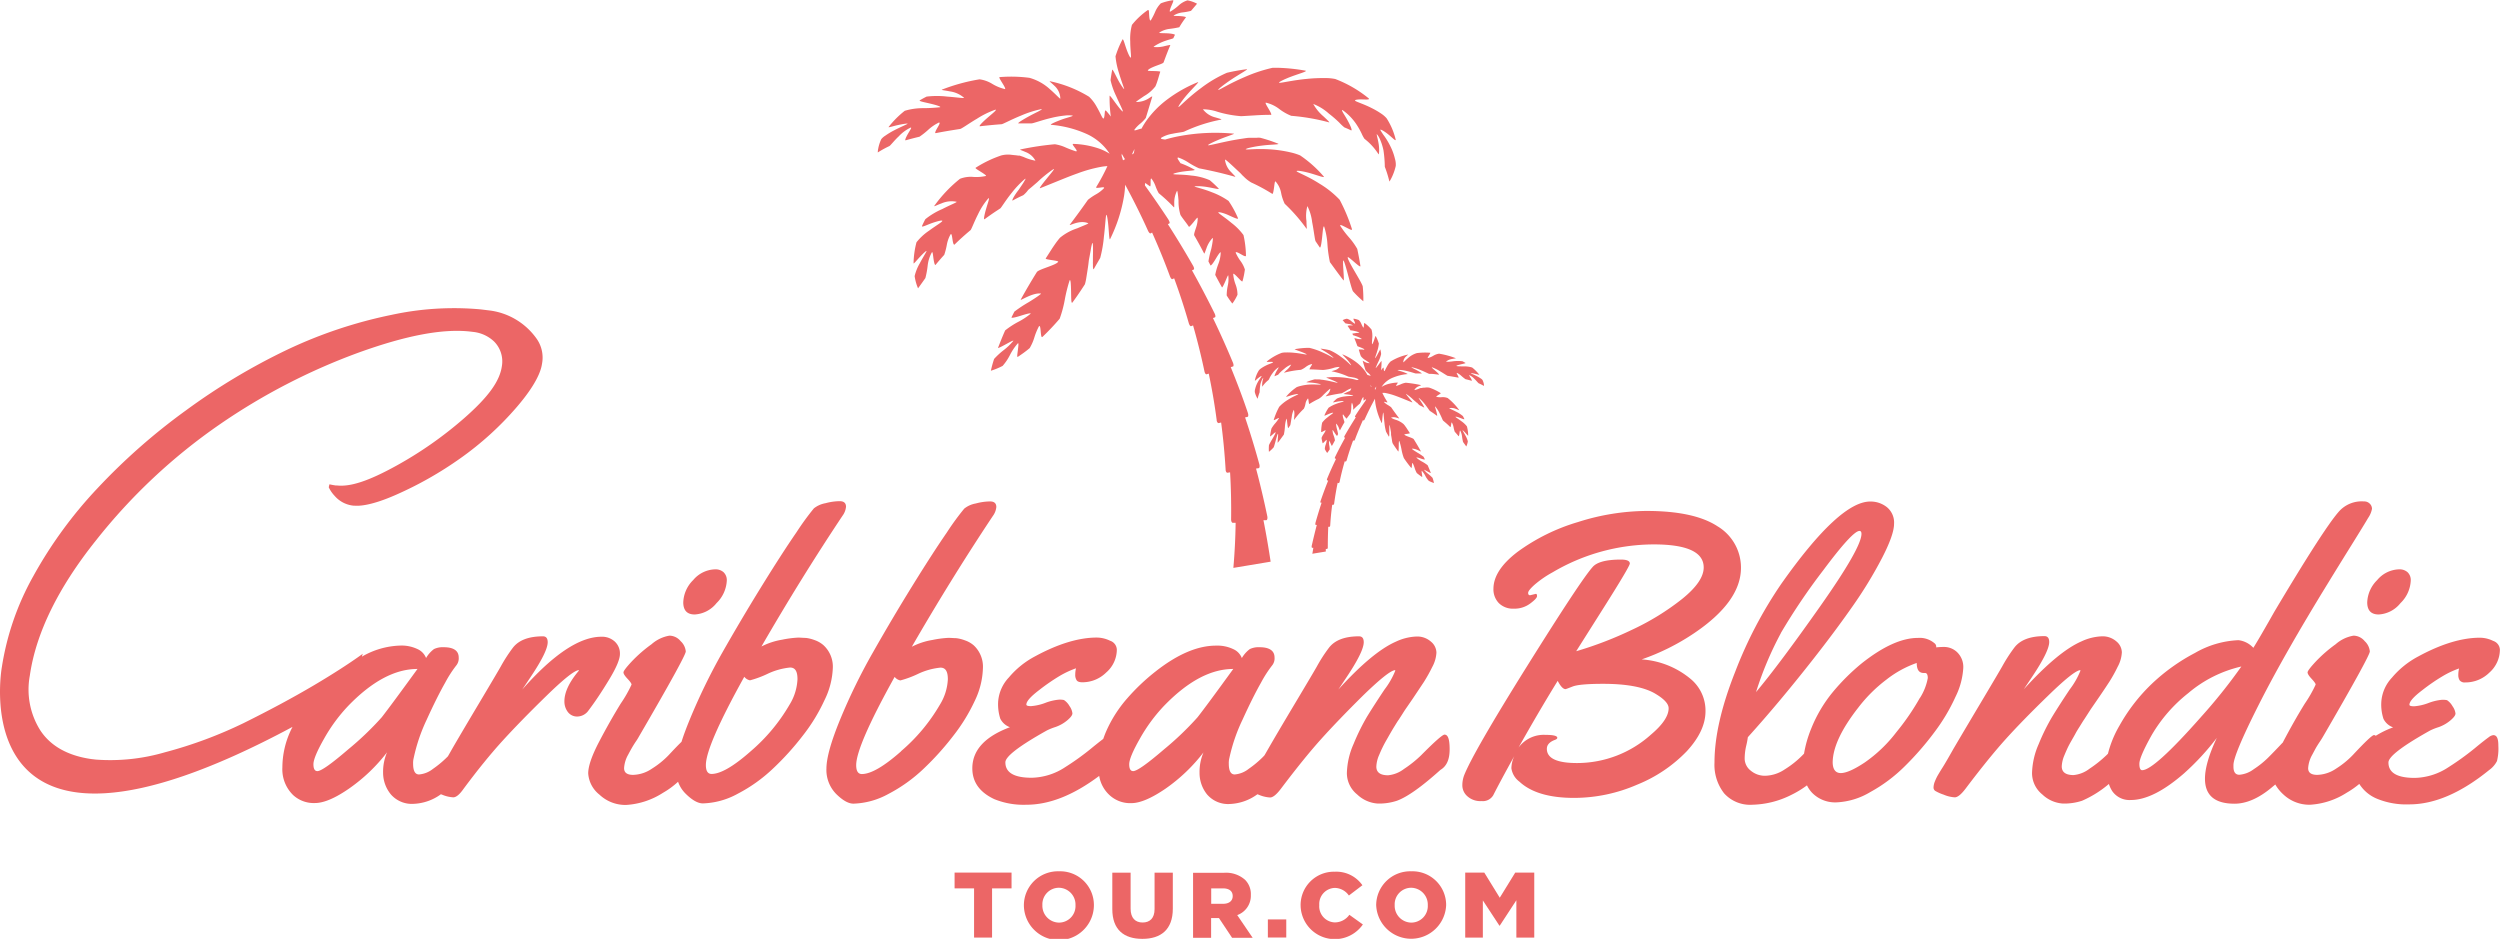
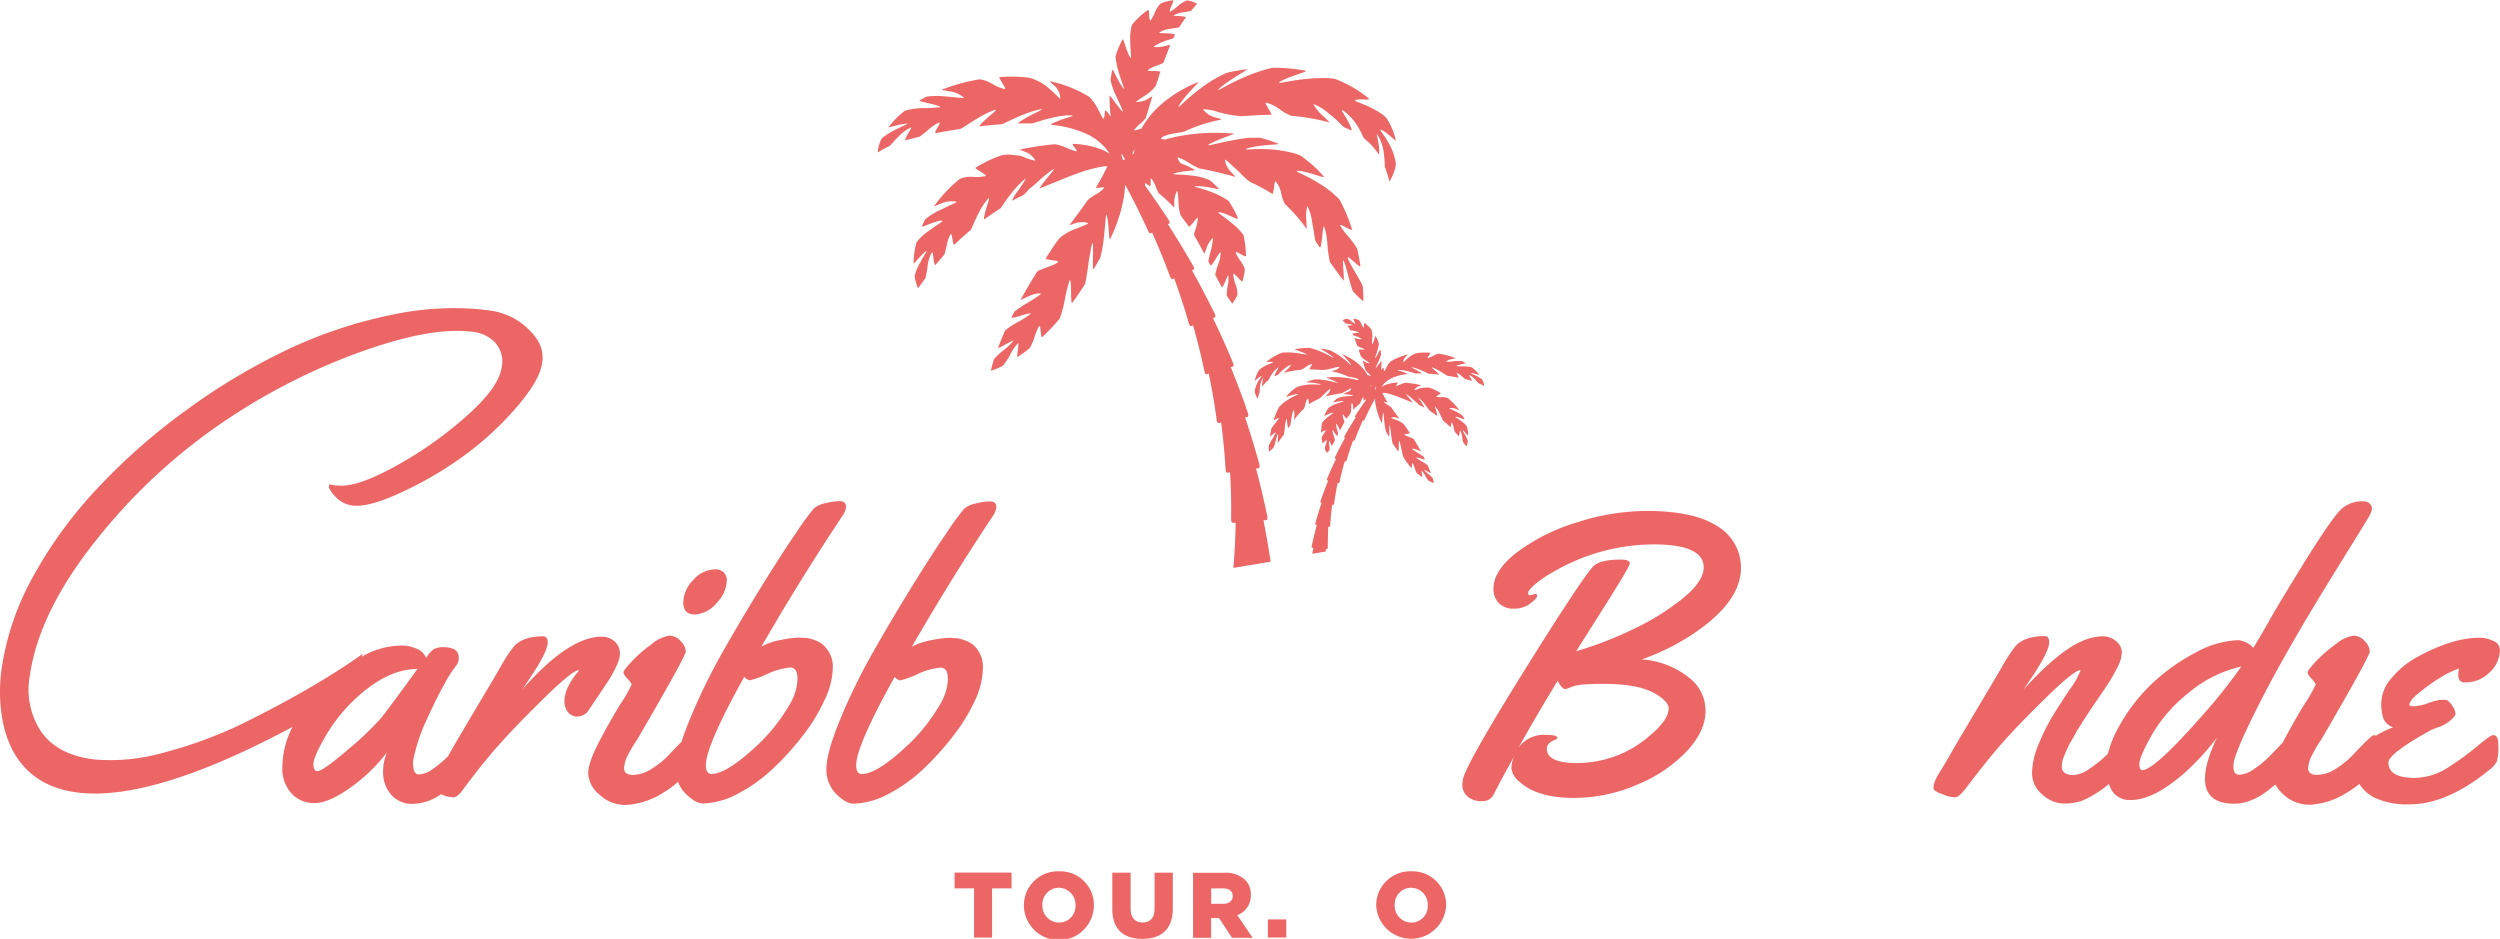
<svg xmlns="http://www.w3.org/2000/svg" viewBox="0 0 486.31 182.63">
  <defs>
    <style>      .cls-1 {        fill: #ec6666;      }    </style>
  </defs>
  <g id="Layer_2" data-name="Layer 2">
    <g id="Layer_1-2" data-name="Layer 1">
      <g>
        <path class="cls-1" d="M269.84,71.22c-.24.41-.42.84-.5.94s-.15-.08-.17-.3,0-.43-.14-.31a6,6,0,0,0-.39.49,12.2,12.2,0,0,0,.1-1.79c0-.11-.27.29-.56.67s-.58.75-.58.65a13.16,13.16,0,0,1,.57-1.3,6.6,6.6,0,0,0,.49-1.38c0-.29-.08-.59-.14-.89,0-.13-.25.37-.5.84s-.52.92-.53.8.23-.69.42-1.36a6.52,6.52,0,0,0,.31-1.45l-.09-.27a7.25,7.25,0,0,0-.51-1.17c-.06-.13-.18.34-.33.78s-.34.86-.39.76,0-.71.05-1.37a4.7,4.7,0,0,0-.15-1.44,6.66,6.66,0,0,0-1.35-1.27c-.11-.07-.11.19-.13.44s-.05.49-.14.43a5.79,5.79,0,0,1-.38-.75,2.18,2.18,0,0,0-.48-.71,4.33,4.33,0,0,0-1-.27c-.1,0,0,.24.13.49s.18.51.11.49a3.87,3.87,0,0,1-.73-.53A2,2,0,0,0,262,62a2.5,2.5,0,0,0-.82.28l.52.61a4.52,4.52,0,0,0,.74.14,1.76,1.76,0,0,1,.75.27s-.26,0-.54,0-.54.07-.51.11a9.17,9.17,0,0,1,.57.86s.42,0,.84.14a2.09,2.09,0,0,1,.86.31c0,.08-.34,0-.69.07s-.68.08-.65.14l.14.28s.47.13.91.31.85.43.77.44a2.56,2.56,0,0,1-1-.09c-.27-.06-.45-.11-.43-.06.18.43.37.91.57,1.47,0,.09.36.19.68.32s.65.27.68.38-.26,0-.54,0-.54,0-.53.06c.14.4.23.84.41,1.25a3.17,3.17,0,0,0,1,.84c.4.28.76.52.68.52a2,2,0,0,1-1-.29c-.24-.13-.36-.24-.33-.15.19.66.37,1.26.55,1.81a2.87,2.87,0,0,0,.49.51,2.52,2.52,0,0,1,.49.51c.05.15-.45-.09-.61-.1q-.17-.3-.36-.6a8.34,8.34,0,0,0-1.83-1.89,12,12,0,0,0-2.64-1.51c-.2-.08.38.45.87,1s.92,1.2.75,1.09-.33-.29-.67-.6-.78-.67-1.25-1a10.59,10.59,0,0,0-2.22-1.31,16.34,16.34,0,0,0-1.7-.3c-.23,0,.54.37,1.25.84s1.37,1,1.15.93c-.06,0-.34-.17-.74-.39s-.93-.47-1.48-.71a13.19,13.19,0,0,0-2.41-.82h-.52a15.28,15.28,0,0,0-2.3.25c-.25,0,.46.24,1.14.49s1.31.54,1.09.55-1.24-.23-2.35-.33a12.63,12.63,0,0,0-1.58-.07,3.8,3.8,0,0,0-.88.08,10.32,10.32,0,0,0-2.86,1.65c-.18.15.2.11.56.1s.72,0,.57.13-.76.29-1.39.61a7.34,7.34,0,0,0-.85.5,2.26,2.26,0,0,0-.45.39A5.79,5.79,0,0,0,244.1,74c0,.18.28-.17.64-.45s.73-.5.67-.37a4.29,4.29,0,0,1-.36.55,6.57,6.57,0,0,0-.54.92,5.46,5.46,0,0,0-.35,1,1.81,1.81,0,0,0-.07.61,4.21,4.21,0,0,0,.37,1,2.38,2.38,0,0,0,.17.31l.09-.33c.06-.22.16-.54.31-.94a11.66,11.66,0,0,1,.12-1.41,4.24,4.24,0,0,1,.28-.91,2,2,0,0,1,.28-.48c.07,0-.1.43-.16.89s0,.91,0,.83a5.38,5.38,0,0,1,1.21-1.3,2.77,2.77,0,0,0,.23-.44,5.52,5.52,0,0,1,.52-.84,4.38,4.38,0,0,1,1.17-1.18c.14,0-.19.41-.43.87s-.4.91-.28.85.36-.17.55-.24.2-.19.43-.42.54-.51.87-.77a4.24,4.24,0,0,1,1.35-.83,3.68,3.68,0,0,1-.89,1.07c-.33.31-.58.54-.47.51a18.53,18.53,0,0,1,3.25-.56,4.38,4.38,0,0,0,1-.6,3,3,0,0,1,1.14-.53c.09,0-.07.26-.23.52s-.29.53-.21.53c.85,0,1.72.07,2.58.11a9.37,9.37,0,0,0,2-.38,3.79,3.79,0,0,1,1.26-.21,1.86,1.86,0,0,1-1.07.67c-.36.12-.62.16-.44.19a13.62,13.62,0,0,1,3.14,1c.12.06.56.09,1,.19a2.64,2.64,0,0,1,1,.34c.12.11-.09.13-.3.16h0a12.31,12.31,0,0,0-1.26-.3,16.51,16.51,0,0,0-4.64-.2c-.18,0,.47.23,1.09.49s1.22.54,1.05.54-1.14-.27-2.15-.46l-.74-.12c-.25,0-.46-.07-.7-.08H256a1.7,1.7,0,0,0-.3,0,11.93,11.93,0,0,0-1.53.51c-.21.09.63.07,1.41.17a10.11,10.11,0,0,1,1,.18c.27.06.4.13.31.15h-.26l-.51,0a13.51,13.51,0,0,0-1.51,0,9.61,9.61,0,0,0-1.56.25,5.8,5.8,0,0,0-.82.25l-.4.29a10.3,10.3,0,0,0-1.62,1.52c-.16.19.49-.09,1.15-.27s1.31-.28,1.15-.15a6.28,6.28,0,0,1-.69.35,10.78,10.78,0,0,0-1.24.69,7.85,7.85,0,0,0-1.74,1.39,13.82,13.82,0,0,0-1.06,2.52c-.06.17.22,0,.49-.13s.56-.3.51-.14a8.88,8.88,0,0,1-.75,1,6,6,0,0,0-.71,1q-.18.81-.27,1.47c-.05.28,1.12-1,1.09-.72-.05.39-1.27,2.22-1.3,2.5-.06.83,0,1.26,0,1.26a7.46,7.46,0,0,0,.9-.85c.15-.16.66-2.44.83-2.64s-.14,1.85,0,1.71c.36-.44.75-1,1.17-1.57a10,10,0,0,0,.21-1.54,6,6,0,0,1,.29-1.53c.08-.1.11.41.17.91s.13,1,.21.88l.35-.52c.07-.1.16-.91.31-1.66a3.87,3.87,0,0,1,.4-1.37,3.08,3.08,0,0,1,.08,1.29c0,.42-.08.73,0,.65a14.93,14.93,0,0,1,1.87-2.14,3.42,3.42,0,0,0,.32-1,2.1,2.1,0,0,1,.48-1c.06,0,.09.26.13.55s.09.57.14.53a15.56,15.56,0,0,1,1.81-1,3.55,3.55,0,0,0,.65-.5l.17-.17.16-.17.38-.36c.49-.46.91-.84.91-.76a1.81,1.81,0,0,1-.55,1.09c-.25.26-.44.41-.28.37A31.53,31.53,0,0,1,261,76.5a6.61,6.61,0,0,0,.88-.49,4,4,0,0,1,.9-.44c.16,0,0,.16-.08.33l-.09.15a8.67,8.67,0,0,0-1.22.56c-.11.06.42.08.93.15s1,.19.88.24-.8,0-1.53.11a5,5,0,0,0-1.59.41,7.46,7.46,0,0,0-.77.72c-.1.1.48-.06,1.05-.15s1.12-.1,1,0-.76.2-1.47.48a6.61,6.61,0,0,0-1.45.75c-.06.09-.12.17-.17.26a8,8,0,0,0-.64,1.23c-.06.14.39-.09.84-.28s.91-.32.85-.2-.61.45-1.13.89a5.22,5.22,0,0,0-1,1A8.55,8.55,0,0,0,257,84c0,.12.21,0,.43-.12s.44-.24.44-.13a4.56,4.56,0,0,1-.42.72,2.77,2.77,0,0,0-.38.73,8,8,0,0,0,.21,1c0,.09.21-.11.4-.31s.38-.39.4-.31a3,3,0,0,1-.2.91,2.72,2.72,0,0,0-.17.87,4.39,4.39,0,0,0,.46.75,5.84,5.84,0,0,0,.49-.7,4.25,4.25,0,0,0-.1-.83,2.76,2.76,0,0,1,0-.87s.14.24.26.52.25.55.28.5c.18-.31.37-.67.58-1.06a4.24,4.24,0,0,0-.27-1,3.12,3.12,0,0,1-.2-1c.05-.08.23.26.44.57s.42.61.46.54l.18-.34a10.56,10.56,0,0,0-.25-1.08c-.12-.5-.18-1-.11-.94a2.38,2.38,0,0,1,.53.88c.11.28.17.48.2.42.25-.49.53-1,.85-1.55.05-.08-.08-.4-.18-.73s-.18-.69-.11-.79.19.19.37.4.35.42.37.38c.23-.35.51-.66.73-1a4,4,0,0,0,.17-1.23c0-.49.1-.91.14-.84a2.37,2.37,0,0,1,.23,1c0,.27,0,.43,0,.36a14,14,0,0,1,1.29-1.2,4.06,4.06,0,0,0,.29-.63,3.06,3.06,0,0,1,.34-.63c.08-.05.08.14.08.33s0,.38.06.33l.4-.29c0,.08,0,.15,0,.22-.69,1-1.37,1.94-2,2.94-.1.15-.14.29-.09.32l.14.07c-.75,1.17-1.48,2.37-2.17,3.58-.09.16-.12.3-.06.33l.15.07c-.68,1.21-1.33,2.45-1.94,3.71-.08.16-.1.31,0,.33l.17.07c-.61,1.26-1.18,2.53-1.72,3.83-.07.17-.07.32,0,.34l.19.06c-.53,1.29-1,2.6-1.47,3.94-.06.17-.05.32,0,.34l.2,0c-.44,1.33-.85,2.67-1.22,4,0,.18,0,.33.06.34l.22,0c-.36,1.35-.68,2.72-1,4.1,0,.18,0,.33.1.34l.23,0c-.07.38-.12.78-.2,1.16l2.62-.43c0-.17,0-.34,0-.51l.24,0c.08,0,.15-.13.15-.3q0-2,.09-4l.22,0c.08,0,.15-.11.16-.28.08-1.35.21-2.69.39-4l.2,0c.08,0,.16-.11.18-.28.18-1.33.4-2.67.68-4l.19.06c.07,0,.15-.1.19-.26.27-1.33.6-2.64,1-4l.17.07c.06,0,.15-.09.2-.26.37-1.3.79-2.59,1.26-3.86l.15.07c.06,0,.15-.08.21-.25.47-1.27,1-2.52,1.54-3.76l.14.07c.05,0,.14-.08.21-.24.61-1.34,1.26-2.66,2-4a8.42,8.42,0,0,0,.09,1,13.28,13.28,0,0,0,1.21,3.73c.06.14.09-.46.14-1s.14-1.16.19-1,.09,1,.2,1.85a10.13,10.13,0,0,0,.32,1.84l.29.51.13.22.13.23c0,.06.06-.06.08-.27v-.17c0-.06,0-.11,0-.19v-.47c0-.64,0-1.28.06-1.15a5.34,5.34,0,0,1,.13.61l.1.55.05.31,0,.29c0,.2.06.42.09.62l.09.56a2.64,2.64,0,0,0,.13.6l.18.29c.3.45.6.88.89,1.28.1.14.11-.41.12-1s0-1.09.12-1a12.75,12.75,0,0,1,.42,1.66,9.44,9.44,0,0,0,.45,1.64A20.62,20.62,0,0,0,274.5,91c.21.2.1-1.09.3-.91a5.42,5.42,0,0,1,.4,1,4.63,4.63,0,0,0,.4.93q.54.44,1,.75c.1.07.05-.25,0-.57s-.09-.65,0-.6a4.75,4.75,0,0,1,.68,1,3.83,3.83,0,0,0,.66.94,6.3,6.3,0,0,0,1,.42,8.26,8.26,0,0,0-.27-1,6.89,6.89,0,0,0-.83-.75,4.79,4.79,0,0,1-.83-.81c0-.06.32.13.66.31s.69.36.66.29c-.16-.43-.37-.93-.62-1.5a7.69,7.69,0,0,0-1.09-.71,5.4,5.4,0,0,1-1.09-.76c-.05-.1.39,0,.82.16s.87.25.81.14l-.24-.48a11.43,11.43,0,0,0-1.25-.83c-.58-.36-1.13-.72-1-.73.73-.09,1.82.68,1.73.51-.4-.73-.86-1.51-1.39-2.36-.17-.27-1.64-.6-1.83-.9-.07-.11,1.15-.17,1.07-.29l-.57-.87-.14-.22-.17-.23-.08-.12-.1-.12a1.77,1.77,0,0,0-.17-.2,4.36,4.36,0,0,0-1.48-.82,3.69,3.69,0,0,1-.95-.42c.82-.32,1.74.33,1.57.1-.6-.79-1.11-1.48-1.54-2.12a5.62,5.62,0,0,0-.7-.47,3.27,3.27,0,0,1-.68-.53c-.06-.11.13-.08.33,0s.39,0,.33,0a15.72,15.72,0,0,1-1-1.8,4.79,4.79,0,0,1,.49,0,12.36,12.36,0,0,1,2.11.58c.86.31,1.89.74,3.2,1.27.13,0-.23-.39-.58-.83s-.72-.87-.59-.82a9.77,9.77,0,0,1,1.4,1.13l.48.41.22.19.06,0,0,0a.18.18,0,0,1,.05.07,3.08,3.08,0,0,0,.24.26l.15.13c.3.14.59.3.89.46.11.07-.15-.45-.47-.95-.16-.25-.34-.5-.45-.68s-.17-.27-.1-.25a8.72,8.72,0,0,1,1.17,1.22c.5.63.9,1.28,1,1.33l.25.16c.39.26.75.51,1.1.77.11.08,0-.4-.13-.89s-.33-1-.2-.91a5.8,5.8,0,0,1,.87,1.36c.34.65.58,1.31.66,1.38.51.43,1,.84,1.37,1.24.09.09.14-.16.18-.42s.07-.52.16-.44a2.8,2.8,0,0,1,.32.89,6.18,6.18,0,0,0,.23.89c.27.3.52.59.74.86.07.08.14-.21.18-.52s.07-.63.14-.56a3.12,3.12,0,0,1,.36,1.13,8.9,8.9,0,0,0,.2,1.09l.63.87a3.65,3.65,0,0,0,.3-1,4.17,4.17,0,0,0-.46-1.1c-.26-.49-.57-1-.58-1.06s.29.2.57.51.55.63.54.55a7.1,7.1,0,0,0-.25-1.81,4.88,4.88,0,0,0-1.07-1c-.54-.41-1.1-.74-1.15-.84s.4,0,.86.18.91.36.86.23-.18-.38-.28-.57a6.36,6.36,0,0,0-1.43-.91c-.67-.35-1.31-.59-1.22-.63a2.15,2.15,0,0,1,1.28.14c.4.14.7.31.64.22a11.54,11.54,0,0,0-2.23-2.33,2.62,2.62,0,0,0-1.12-.17,3.24,3.24,0,0,1-1.11-.08c-.07,0,.18-.2.43-.36s.51-.3.44-.35a10.23,10.23,0,0,0-2.21-1.06,2.5,2.5,0,0,0-.89,0c-.16,0-.38,0-.57.07l-.07,0h-.06l-.11,0-.22.08a4,4,0,0,1-1,.32,1.66,1.66,0,0,1,.89-.76c.31-.14.53-.19.39-.21a24.33,24.33,0,0,0-2.94-.46,3.83,3.83,0,0,0-.93.28,5.35,5.35,0,0,1-.9.33c-.14,0,0-.16.1-.32s.26-.32.12-.32a7.82,7.82,0,0,0-2.11.37,5,5,0,0,0-1,.48c.08-.11.16-.23.25-.34a4.64,4.64,0,0,1,1.66-1.34,9.52,9.52,0,0,1,3.14-.82c.13,0-.36-.25-.9-.43s-1.1-.31-1-.36a2.56,2.56,0,0,1,.66,0,7.73,7.73,0,0,1,1.15.2c.81.18,1.57.47,1.72.47h1.12c.15,0-.37-.33-.94-.63s-1.17-.57-1-.59a9.82,9.82,0,0,1,1.77.57c.81.33,1.56.72,1.65.73l.34,0c.52,0,1,.1,1.52.15.16,0-.22-.36-.63-.72s-.86-.71-.69-.71a7.94,7.94,0,0,1,1.58.78c.71.41,1.35.86,1.47.88.75.11,1.44.23,2.07.35.13,0,0-.21-.12-.45s-.28-.49-.14-.47a3.47,3.47,0,0,1,.86.59,8.56,8.56,0,0,0,.79.63c.44.1.84.21,1.19.31.11,0,0-.26-.18-.55s-.36-.57-.25-.55a3.38,3.38,0,0,1,1,.75c.4.38.71.8.83.85a8,8,0,0,1,1,.51s0-.1,0-.29a3.2,3.2,0,0,0-.27-.86,1.28,1.28,0,0,0-.35-.31,6.72,6.72,0,0,0-.73-.43c-.54-.28-1.09-.49-1.18-.57s.38,0,.82.1.87.24.81.17a7.93,7.93,0,0,0-1.39-1.4,5.31,5.31,0,0,0-1.53-.22c-.71,0-1.4,0-1.51-.08s.37-.2.86-.32,1-.21.87-.28-.38-.22-.58-.32a8,8,0,0,0-1.77,0,7.92,7.92,0,0,1-1.44.1,2.22,2.22,0,0,1,1.21-.54c.44-.1.79-.11.68-.16a16.29,16.29,0,0,0-3.23-.87,3,3,0,0,0-1.11.4,3.68,3.68,0,0,1-1.08.45c-.08,0,.07-.26.23-.51s.31-.51.23-.52a13,13,0,0,0-2.57.06,4.47,4.47,0,0,0-1.76,1c-.53.45-.89.87-.9.79a1.55,1.55,0,0,1,.53-1.12c.27-.27.51-.41.33-.37a10.66,10.66,0,0,0-3.33,1.34A3.49,3.49,0,0,0,269.84,71.22Zm-3.2,3.94c0-.11,0-.23-.05-.35l.21.45v0Zm.94.62-.13-.09h-.05a5.72,5.72,0,0,0,.29-.5s0,.11,0,.16h0A4.17,4.17,0,0,0,267.58,75.78Z" />
        <path class="cls-1" d="M174.83,26.52a7.53,7.53,0,0,1,2.34-1.71c.24,0-.2.6-.57,1.25s-.66,1.31-.41,1.23c.8-.23,1.69-.46,2.68-.7a15.26,15.26,0,0,0,1.78-1.42,8.87,8.87,0,0,1,2-1.34c.31,0,0,.51-.32,1.06s-.58,1.1-.26,1c1.41-.28,3-.54,4.67-.8.27,0,1.72-1.07,3.31-2a17.23,17.23,0,0,1,3.59-1.76c.38,0-.63.78-1.57,1.6s-1.8,1.68-1.42,1.63c1.1-.13,2.24-.24,3.43-.34l.77-.06c.2,0,1.9-.92,3.73-1.66a20.59,20.59,0,0,1,4-1.28c.37.05-1,.63-2.27,1.32S197.78,24,198.13,24c.85,0,1.69,0,2.53,0,.33,0,2.05-.65,3.87-1.07a19.23,19.23,0,0,1,2.6-.45,5.73,5.73,0,0,1,1.49,0c.32.1-1,.37-2.16.8s-2.32.95-2,1a21.3,21.3,0,0,1,7.08,1.85,10.59,10.59,0,0,1,3.76,3c.2.26.39.52.55.77a10.56,10.56,0,0,0-2.28-1.07,17.2,17.2,0,0,0-4.77-.84c-.31,0,0,.35.27.72s.55.74.23.73a18.83,18.83,0,0,1-2-.75,8,8,0,0,0-2.1-.63,56.18,56.18,0,0,0-6.65,1c-.32.06.18.17.87.48a3.69,3.69,0,0,1,2,1.72,9.57,9.57,0,0,1-2.32-.73l-.5-.17-.25-.09-.13,0-.16,0c-.43-.08-.92-.1-1.27-.15a5.27,5.27,0,0,0-2,.11,22.65,22.65,0,0,0-5,2.4c-.16.09.43.43,1,.79s1.12.72,1,.81a8.57,8.57,0,0,1-2.53.18,5.73,5.73,0,0,0-2.52.37,26.55,26.55,0,0,0-5,5.27c-.14.21.53-.17,1.44-.5a4.84,4.84,0,0,1,2.89-.3c.21.07-1.25.62-2.76,1.41A14,14,0,0,0,180,42.64c-.23.43-.44.86-.63,1.28s.9-.17,1.93-.53,2.07-.63,2-.4-1.39,1-2.6,1.9a10.72,10.72,0,0,0-2.42,2.24,17,17,0,0,0-.57,4.08c0,.2.59-.55,1.23-1.23s1.31-1.31,1.29-1.14-.73,1.27-1.31,2.38a9,9,0,0,0-1,2.49,9.44,9.44,0,0,0,.66,2.38s.52-.7,1.43-2a16.83,16.83,0,0,0,.45-2.47,6.82,6.82,0,0,1,.82-2.55c.16-.16.21.57.31,1.27s.26,1.36.41,1.17c.5-.61,1.06-1.26,1.68-1.94a13.65,13.65,0,0,0,.51-2,6.49,6.49,0,0,1,.73-2c.21-.19.27.42.36,1s.21,1.15.41,1c.91-.9,1.94-1.83,3.1-2.8.18-.16.72-1.65,1.48-3.13a13.35,13.35,0,0,1,2-3.07c.31-.17-.13.95-.45,2.06s-.55,2.2-.28,2c.78-.57,1.6-1.15,2.49-1.73l.56-.37c.15-.09,1.05-1.58,2.2-3a18.4,18.4,0,0,1,2.63-2.76c.15,0,0,.18-.22.57s-.66,1-1,1.53C197.3,38,196.71,39.13,197,39c.66-.36,1.33-.71,2-1a1.82,1.82,0,0,0,.34-.29,4.25,4.25,0,0,0,.53-.58l.13-.17s0,0,.08-.08l.12-.1.52-.43,1.07-.92a24,24,0,0,1,3.16-2.55c.31-.11-.53.86-1.33,1.85s-1.59,2-1.29,1.88c3-1.19,5.27-2.17,7.22-2.86a27.07,27.07,0,0,1,4.77-1.32c.4-.06.76-.1,1.1-.12a38,38,0,0,1-2.18,4.08c-.13.21.31.16.76.1s.89-.13.75.12a6.73,6.73,0,0,1-1.53,1.18,11.57,11.57,0,0,0-1.59,1.08c-1,1.43-2.14,3-3.49,4.79-.38.51,1.71-1,3.54-.24.18.07-.89.46-2.15,1a10.12,10.12,0,0,0-3.34,1.83c-.13.15-.25.29-.38.46l-.22.28-.19.26-.37.53-.33.49-1.28,2c-.17.27,2.59.4,2.42.66-.43.67-3.76,1.42-4.15,2q-1.78,2.87-3.13,5.34c-.2.37,2.26-1.38,3.92-1.17.21,0-1,.84-2.34,1.66a25.72,25.72,0,0,0-2.82,1.86l-.55,1.09c-.12.25.86,0,1.84-.31s2-.59,1.86-.36A13.69,13.69,0,0,1,198,62.65a16.49,16.49,0,0,0-2.47,1.62c-.57,1.27-1,2.4-1.39,3.38-.07.16.71-.24,1.48-.66s1.54-.84,1.5-.69a11.25,11.25,0,0,1-1.88,1.81,14.44,14.44,0,0,0-1.86,1.71,20.07,20.07,0,0,0-.63,2.3,14.07,14.07,0,0,0,2.28-.94A10.09,10.09,0,0,0,196.49,69,11.08,11.08,0,0,1,198,66.78c.19-.13.09.6,0,1.33s-.22,1.45,0,1.3c.72-.48,1.48-1,2.3-1.7a9.37,9.37,0,0,0,.92-2.11,12.3,12.3,0,0,1,.89-2.14c.45-.4.22,2.51.68,2.07A48.2,48.2,0,0,0,206.13,62a22.42,22.42,0,0,0,1-3.72,29.13,29.13,0,0,1,.94-3.75c.22-.28.25.94.28,2.17s0,2.46.26,2.15c.67-.91,1.34-1.87,2-2.89l.43-.66a9.87,9.87,0,0,0,.29-1.36l.2-1.26c.07-.45.15-.94.2-1.39l.08-.67.13-.69.23-1.25a8.4,8.4,0,0,1,.29-1.37c.18-.3.18,1.14.14,2.6l0,1a3,3,0,0,0,0,.44l0,.39c0,.47.09.74.17.6l.29-.52.29-.5.67-1.15a24.76,24.76,0,0,0,.72-4.15c.24-1.94.33-3.86.45-4.18s.32,1,.43,2.31.17,2.67.32,2.36a29.92,29.92,0,0,0,2.72-8.42,19.41,19.41,0,0,0,.21-2.16c1.59,2.93,3.08,5.91,4.44,8.94.16.35.38.59.5.53l.3-.16q1.89,4.2,3.47,8.5c.14.37.35.62.48.56l.34-.16q1.59,4.32,2.85,8.73c.11.37.31.63.45.58l.38-.15c.85,3,1.58,5.92,2.21,8.91.07.38.26.65.42.6l.42-.13q.95,4.5,1.54,9c0,.38.23.66.41.62l.46-.11q.6,4.56.87,9.12c0,.39.18.68.37.65l.5-.08c.18,3,.24,6.11.2,9.15,0,.39.15.69.34.67l.54,0q-.06,4.41-.44,8.77l7.25-1.21c-.41-2.71-.87-5.4-1.4-8.07l.54,0c.2,0,.29-.36.21-.76-.65-3.12-1.38-6.22-2.19-9.28l.5-.08c.18,0,.25-.37.14-.76-.84-3.07-1.77-6.11-2.77-9.11l.46-.11c.18,0,.21-.38.08-.77-1-3-2.15-6-3.33-8.9l.42-.13c.16,0,.16-.39,0-.76q-1.83-4.4-3.88-8.66l.38-.14c.15-.06.12-.4-.06-.76q-2.1-4.26-4.4-8.38l.34-.16c.13-.06.07-.39-.13-.74q-2.35-4.11-4.9-8.08l.3-.16c.12-.07,0-.39-.19-.73-1.47-2.25-3-4.46-4.57-6.64,0-.15,0-.31.06-.49l.89.64c.15.12.15-.31.15-.74s0-.86.17-.74a5.54,5.54,0,0,1,.77,1.41,8.84,8.84,0,0,0,.64,1.42,31.41,31.41,0,0,1,2.93,2.72c.13.15.08-.21.09-.81a5.08,5.08,0,0,1,.53-2.35c.08-.17.22.8.3,1.89a9.25,9.25,0,0,0,.38,2.79c.51.81,1.14,1.51,1.65,2.31,0,.08.46-.39.85-.87s.77-1,.83-.89,0,1-.25,1.76-.51,1.47-.4,1.67c.71,1.21,1.34,2.38,1.92,3.5.07.12.2-.33.45-1a5.57,5.57,0,0,1,1.19-2c.15-.14,0,1-.25,2.12a20,20,0,0,0-.55,2.43l.39.76c.09.17.58-.5,1-1.21s.9-1.46,1-1.3a6.73,6.73,0,0,1-.46,2.24,12.19,12.19,0,0,0-.61,2.14c.48.9.91,1.71,1.31,2.41.07.12.36-.5.64-1.13s.52-1.29.59-1.18a5.88,5.88,0,0,1-.1,2,9.53,9.53,0,0,0-.21,1.89,16.28,16.28,0,0,0,1.1,1.58,8.81,8.81,0,0,0,1-1.71,5.67,5.67,0,0,0-.37-2,7.26,7.26,0,0,1-.46-2.05c.05-.17.49.26.92.71s.84.9.89.69a15.77,15.77,0,0,0,.46-2.26,5.65,5.65,0,0,0-.85-1.66,8.8,8.8,0,0,1-.94-1.62c0-.24.5,0,1,.29s1,.56,1,.29a19.65,19.65,0,0,0-.48-4,11.62,11.62,0,0,0-2.34-2.37c-1.19-1-2.45-1.81-2.56-2s.9,0,1.93.47,2,.93,1.9.61a19.42,19.42,0,0,0-1.45-2.77l-.38-.58a14.45,14.45,0,0,0-3.27-1.7c-1.61-.65-3.21-1-3.34-1.09s1-.15,2.31.06,2.59.56,2.37.32a20.59,20.59,0,0,0-1.74-1.63,11.54,11.54,0,0,0-3.58-.9c-1.66-.23-3.23-.18-3.47-.27s.84-.38,2-.53,2.36-.2,2.1-.34a17.53,17.53,0,0,0-2.75-1.27c-.06-.11-.13-.22-.21-.34-.26-.39-.53-.78-.18-.75a9,9,0,0,1,2,1,15.11,15.11,0,0,0,2,1.09c2.09.4,4.42.91,6.94,1.63.35.1-.09-.24-.63-.84a4.05,4.05,0,0,1-1.25-2.45c0-.19.94.68,2.05,1.72l.86.8c.13.13.26.26.37.39s.26.25.39.38a7.08,7.08,0,0,0,1.44,1.13,34.42,34.42,0,0,1,4.09,2.21c.13.09.25-.55.34-1.2s.14-1.31.29-1.22a4.62,4.62,0,0,1,1.08,2.18,8.33,8.33,0,0,0,.71,2.17,33.49,33.49,0,0,1,4.23,4.84c.13.18,0-.53,0-1.47a7.07,7.07,0,0,1,.18-2.92,9.21,9.21,0,0,1,.92,3.09c.34,1.71.53,3.54.68,3.76l.8,1.18c.18.26.35-.86.47-2s.21-2.29.39-2.05a14.32,14.32,0,0,1,.64,3.45,24.52,24.52,0,0,0,.48,3.47c1,1.36,1.84,2.55,2.64,3.54.26.32-.29-4.14,0-3.85.38.44,1.52,5.61,1.86,6a19,19,0,0,0,2,1.93,23.41,23.41,0,0,0-.11-2.85c-.05-.64-2.82-4.78-2.93-5.66-.07-.54,2.57,2.25,2.47,1.63-.15-1-.35-2.09-.61-3.31a13.55,13.55,0,0,0-1.61-2.25,19.13,19.13,0,0,1-1.7-2.24c-.11-.35.52,0,1.15.32s1.24.68,1.12.29a33.55,33.55,0,0,0-2.39-5.69,18.64,18.64,0,0,0-3.94-3.14,27,27,0,0,0-2.81-1.56c-.81-.4-1.41-.66-1.56-.78-.36-.3,1.12-.1,2.61.33s2.95,1,2.59.61a23.09,23.09,0,0,0-3.65-3.42c-.3-.23-.61-.44-.92-.66a11.13,11.13,0,0,0-1.83-.58,24.12,24.12,0,0,0-3.54-.56,29.2,29.2,0,0,0-3.41-.08l-1.16.05a3.23,3.23,0,0,1-.57,0c-.22,0,.07-.18.68-.32a22.22,22.22,0,0,1,2.33-.41c1.77-.24,3.67-.19,3.2-.39a27.45,27.45,0,0,0-3.46-1.14,3.18,3.18,0,0,0-.68,0h-.57l-.72,0c-.53,0-1,.1-1.57.18s-1.12.18-1.69.28c-2.27.42-4.43,1-4.84,1s.94-.66,2.35-1.23S240.36,26,240,26a38.23,38.23,0,0,0-10.48.46,26.59,26.59,0,0,0-2.85.68l-.07,0c-.47-.07-1-.11-.67-.37a6.3,6.3,0,0,1,2.19-.76c1-.22,2-.29,2.25-.42a30.35,30.35,0,0,1,7.1-2.31c.39-.07-.19-.17-1-.43A4.29,4.29,0,0,1,234,21.26a9.05,9.05,0,0,1,2.85.49,21.58,21.58,0,0,0,4.57.85c1.93-.09,3.89-.28,5.82-.26.19,0-.13-.6-.48-1.19s-.71-1.18-.51-1.18a6.68,6.68,0,0,1,2.57,1.21,9.89,9.89,0,0,0,2.36,1.35,40.69,40.69,0,0,1,7.34,1.27c.24.07-.31-.45-1.06-1.15a8.58,8.58,0,0,1-2-2.43,9.94,9.94,0,0,1,3.05,1.89,21.35,21.35,0,0,1,2,1.73,9.92,9.92,0,0,0,1,.94c.44.18.86.36,1.26.56s-.07-.9-.64-1.94-1.3-2-1-2a10.4,10.4,0,0,1,2.64,2.66A14.54,14.54,0,0,1,264.88,26a6.42,6.42,0,0,0,.54,1A11.64,11.64,0,0,1,268.15,30c.1.17.2-.83.05-1.88s-.51-2.13-.35-2a4,4,0,0,1,.63,1.07,10.86,10.86,0,0,1,.64,2.06,24.76,24.76,0,0,1,.26,3.2,21.09,21.09,0,0,1,.7,2.12l.2.75a7.84,7.84,0,0,0,.4-.71,10.28,10.28,0,0,0,.83-2.34,3.89,3.89,0,0,0-.16-1.38,11,11,0,0,0-.8-2.26,14.28,14.28,0,0,0-1.21-2.08,11.72,11.72,0,0,1-.82-1.24c-.13-.29.73.18,1.53.83s1.52,1.43,1.44,1A13.34,13.34,0,0,0,269.72,23a5.19,5.19,0,0,0-1-.87A15.62,15.62,0,0,0,266.78,21c-1.41-.72-2.84-1.16-3.13-1.37s.46-.31,1.28-.29,1.67.09,1.27-.24a23.44,23.44,0,0,0-6.46-3.73,9.11,9.11,0,0,0-2-.18,30.2,30.2,0,0,0-3.56.16c-2.52.23-4.89.79-5.3.76s.93-.71,2.46-1.27,3.14-1,2.57-1.1a36,36,0,0,0-5.21-.55l-1.16,0A29.32,29.32,0,0,0,242.09,15c-1.24.53-2.44,1.12-3.34,1.6s-1.54.84-1.68.88c-.48.13,1-1.05,2.59-2.1s3.36-2,2.83-1.91a36.2,36.2,0,0,0-3.83.69,24.23,24.23,0,0,0-5,2.95c-1.07.78-2.07,1.63-2.84,2.32s-1.29,1.22-1.5,1.35c-.38.25.53-1.15,1.68-2.46s2.43-2.52,2-2.33a26.29,26.29,0,0,0-6,3.4,18.66,18.66,0,0,0-4.13,4.28,14,14,0,0,0-.82,1.36c-.38,0-1.49.55-1.39.22a6.21,6.21,0,0,1,1.1-1.16,6.76,6.76,0,0,0,1.12-1.14c.39-1.24.8-2.62,1.25-4.1.06-.21-.22,0-.77.35a4.48,4.48,0,0,1-2.33.64c-.18,0,.62-.53,1.54-1.16a7.3,7.3,0,0,0,2.19-1.89c.42-.94.63-1.92.94-2.83,0-.09-.59-.12-1.21-.14s-1.24,0-1.21-.11c.07-.26.81-.6,1.54-.88s1.45-.5,1.53-.7c.46-1.26.88-2.36,1.3-3.33.05-.1-.36,0-1,.14a5.81,5.81,0,0,1-2.21.2c-.2,0,.72-.59,1.72-1s2-.6,2.08-.71l.3-.63c.07-.13-.67-.28-1.47-.32s-1.63,0-1.57-.14a4.71,4.71,0,0,1,2-.72,19,19,0,0,0,1.9-.32,18.27,18.27,0,0,1,1.29-1.92c.06-.1-.53-.21-1.16-.25s-1.28,0-1.23-.11a4.15,4.15,0,0,1,1.7-.6,11.05,11.05,0,0,0,1.68-.31c.74-.87,1.18-1.38,1.17-1.39A6.46,6.46,0,0,0,231,.07a4.4,4.4,0,0,0-1.73,1,10.22,10.22,0,0,1-1.65,1.21c-.18,0,0-.55.24-1.12s.52-1.14.3-1.11a10.29,10.29,0,0,0-2.35.6,5.17,5.17,0,0,0-1.09,1.62,12.84,12.84,0,0,1-.87,1.7c-.19.13-.27-.42-.31-1s0-1.14-.28-1a14.65,14.65,0,0,0-3.07,2.87,10.32,10.32,0,0,0-.33,3.25c0,1.49.22,2.89.12,3.09s-.53-.7-.88-1.7-.61-2.07-.76-1.78a18.58,18.58,0,0,0-1.15,2.65c-.07.2-.14.4-.2.6a15.07,15.07,0,0,0,.69,3.29c.44,1.51,1,2.92,1,3.07s-.65-.74-1.21-1.8-1.07-2.19-1.12-1.91c-.13.67-.24,1.35-.32,2a14.33,14.33,0,0,0,1.1,3.11c.61,1.38,1.28,2.69,1.29,2.93s-.67-.59-1.31-1.45-1.27-1.77-1.27-1.52a27.46,27.46,0,0,0,.24,4,12.77,12.77,0,0,0-.9-1.1c-.25-.28-.26.23-.31.71s-.13,1-.37.67-.59-1.19-1.14-2.13a8,8,0,0,0-1.51-2,23.93,23.93,0,0,0-7.52-3c-.41-.1.13.22.74.83a3.46,3.46,0,0,1,1.19,2.52c0,.18-.82-.77-2-1.79a9.8,9.8,0,0,0-4-2.24,27.59,27.59,0,0,0-5.81-.14c-.19,0,.17.58.53,1.16s.69,1.16.5,1.17a8.53,8.53,0,0,1-2.44-1,6.32,6.32,0,0,0-2.49-.9,36.26,36.26,0,0,0-7.31,2c-.24.1.55.14,1.54.35a5.26,5.26,0,0,1,2.74,1.23c.15.17-1.48-.09-3.27-.22a17,17,0,0,0-4,0q-.69.34-1.32.72c-.28.17.87.37,2,.64s2.19.58,1.93.71a31.56,31.56,0,0,1-3.41.18,12.41,12.41,0,0,0-3.45.51,18.22,18.22,0,0,0-3.14,3.15c-.12.17.86-.17,1.84-.38s2-.36,1.83-.23-1.44.66-2.65,1.29a15,15,0,0,0-1.65,1,3.09,3.09,0,0,0-.8.69,7.48,7.48,0,0,0-.61,1.93,3.32,3.32,0,0,0-.07.66A18.85,18.85,0,0,1,173,28.42C173.22,28.31,173.92,27.37,174.83,26.52ZM220.2,30c.14-.29.3-.63.47-1,0,.27-.08.54-.1.8l-.4.26Zm-2,.22c0-.1,0-.23,0-.34.25.47.48.85.66,1.12-.05,0-.09,0-.12,0l-.29.19c-.09-.35-.18-.66-.28-.94Z" />
        <polygon class="cls-1" points="185.69 172.81 189.48 172.81 189.48 182.38 192.98 182.38 192.98 172.81 196.77 172.81 196.77 169.74 185.69 169.74 185.69 172.81" />
        <path class="cls-1" d="M206,169.49a6.62,6.62,0,0,0-6.83,6.57v0a6.81,6.81,0,0,0,13.62,0v0A6.56,6.56,0,0,0,206,169.49Zm3.21,6.6a3.22,3.22,0,0,1-3.21,3.38,3.28,3.28,0,0,1-3.23-3.41v0a3.22,3.22,0,0,1,3.19-3.37,3.28,3.28,0,0,1,3.25,3.41Z" />
        <path class="cls-1" d="M224.59,176.85c0,1.77-.92,2.6-2.33,2.6s-2.33-.87-2.33-2.69v-7h-3.56v7.09c0,4,2.26,5.78,5.85,5.78s5.92-1.79,5.92-5.87v-7h-3.55Z" />
        <path class="cls-1" d="M243.32,174.09v0a3.92,3.92,0,0,0-1.12-2.94,5.56,5.56,0,0,0-4.12-1.37h-6v12.64h3.51v-3.83h1.53l2.55,3.83h4l-3-4.41A4,4,0,0,0,243.32,174.09Zm-3.53.22c0,.92-.68,1.5-1.87,1.5h-2.31v-3h2.29c1.17,0,1.89.51,1.89,1.5Z" />
        <rect class="cls-1" x="246.63" y="178.85" width="3.58" height="3.52" />
-         <path class="cls-1" d="M259.63,179.43a3.13,3.13,0,0,1-3-3.37v0a3.13,3.13,0,0,1,3-3.34,3.4,3.4,0,0,1,2.76,1.48l2.63-2a6.19,6.19,0,0,0-5.36-2.63,6.48,6.48,0,0,0-6.66,6.57v0a6.65,6.65,0,0,0,12.11,3.69l-2.63-1.88A3.46,3.46,0,0,1,259.63,179.43Z" />
        <path class="cls-1" d="M274.53,169.49a6.62,6.62,0,0,0-6.83,6.57v0a6.81,6.81,0,0,0,13.61,0v0A6.55,6.55,0,0,0,274.53,169.49Zm3.21,6.6a3.22,3.22,0,0,1-3.21,3.38,3.28,3.28,0,0,1-3.23-3.41v0a3.22,3.22,0,0,1,3.19-3.37,3.28,3.28,0,0,1,3.25,3.41Z" />
-         <polygon class="cls-1" points="291.74 174.63 288.73 169.74 285.02 169.74 285.02 182.38 288.45 182.38 288.45 175.15 291.67 180.06 291.74 180.06 294.97 175.12 294.97 182.38 298.45 182.38 298.45 169.74 294.75 169.74 291.74 174.63" />
-         <path class="cls-1" d="M118.47,132.23c1.42-2.33,2.12-4,2.12-5a3.14,3.14,0,0,0-1-2.43,3.65,3.65,0,0,0-2.59-.94q-6.36,0-15.41,10.27l1.61-2.41c2.23-3.32,3.34-5.59,3.34-6.79,0-.76-.31-1.15-.92-1.15q-4.11,0-5.83,2.19a30.73,30.73,0,0,0-2.38,3.68q-.69,1.22-4.21,7.13T88,145.59c-.31.56-.6,1.06-.87,1.53l-.1.1a19.83,19.83,0,0,1-2.8,2.34,5,5,0,0,1-2.72,1.09c-.77,0-1.15-.7-1.15-2.11a3.81,3.81,0,0,1,.11-1.07A33.63,33.63,0,0,1,83,140q2-4.39,3.6-7.21a23.15,23.15,0,0,1,2.13-3.31,2.19,2.19,0,0,0,.5-1.58c0-1.32-1-2-2.91-2a3.92,3.92,0,0,0-1.9.36A5.85,5.85,0,0,0,82.88,128a3.16,3.16,0,0,0-1.65-1.73,7.2,7.2,0,0,0-3.38-.69,15.73,15.73,0,0,0-7.46,2.16c.06-.19.12-.38.17-.56-2.53,1.83-5.69,3.87-9.42,6.08-4.31,2.55-8.92,5-13.69,7.37a84.2,84.2,0,0,1-15.34,5.7,37.92,37.92,0,0,1-13.44,1.43l-.87-.1c-4.6-.65-8-2.55-10-5.65a14.89,14.89,0,0,1-2-10.58c1.17-8.22,5.49-17.06,12.83-26.26a111,111,0,0,1,24.09-22.6,120.51,120.51,0,0,1,27.09-14C79,65.26,86,63.93,91.33,64.48l.76.09a7,7,0,0,1,4,1.84,5.49,5.49,0,0,1,1.54,4.8c-.42,3-2.71,6.09-7.42,10.21a75.31,75.31,0,0,1-13.16,9.2c-5.28,2.91-8.81,4.09-11.45,3.82l-.27,0c-.45-.07-.86-.14-1.24-.23-.06.2-.1.4-.14.58a6.28,6.28,0,0,0,1.13,1.65,5.57,5.57,0,0,0,3.65,1.92l.14,0c1,.1,3.38,0,8.16-2.11a71.12,71.12,0,0,0,12.52-7.1,60.57,60.57,0,0,0,11-10c3.65-4.25,4.67-6.89,4.88-8.36a6.38,6.38,0,0,0-1-4.84,13.23,13.23,0,0,0-9.23-5.56l-1.71-.21a57.23,57.23,0,0,0-17.24,1.05,89,89,0,0,0-20.41,6.81A123,123,0,0,0,36.13,79.86,119.59,119.59,0,0,0,19,94.94,84.36,84.36,0,0,0,6.52,112,52.63,52.63,0,0,0,.36,129.77S-8.08,176.26,56.9,141.4c-.14.28-.29.55-.41.84a17.05,17.05,0,0,0-1.56,7A7,7,0,0,0,57,154.64a5.91,5.91,0,0,0,4.26,1.57q2.6,0,6.72-2.87a33.26,33.26,0,0,0,7.31-7,9.66,9.66,0,0,0-.77,4A6.65,6.65,0,0,0,76,154.49a5.4,5.4,0,0,0,4.55,1.87,9.65,9.65,0,0,0,5.22-1.86l.22.08a6.48,6.48,0,0,0,2.18.52c.56,0,1.23-.55,2-1.65q4.1-5.52,7.61-9.37t8.51-8.72q5-4.87,6.26-5l.08.07q-2.84,3.35-2.84,6a3.37,3.37,0,0,0,.67,2.07,2.23,2.23,0,0,0,1.88.88,2.72,2.72,0,0,0,2.17-1.22Q116.34,135.75,118.47,132.23Zm-44.22,7.31a59,59,0,0,1-6.51,6.23q-4.92,4.23-6,4.23c-.52,0-.77-.45-.77-1.34s.7-2.56,2.09-5a32.06,32.06,0,0,1,4.58-6.25q7-7.29,13.57-7.28Q76,137.3,74.25,139.54Z" />
+         <path class="cls-1" d="M118.47,132.23c1.42-2.33,2.12-4,2.12-5a3.14,3.14,0,0,0-1-2.43,3.65,3.65,0,0,0-2.59-.94q-6.36,0-15.41,10.27l1.61-2.41c2.23-3.32,3.34-5.59,3.34-6.79,0-.76-.31-1.15-.92-1.15q-4.11,0-5.83,2.19a30.73,30.73,0,0,0-2.38,3.68q-.69,1.22-4.21,7.13T88,145.59c-.31.56-.6,1.06-.87,1.53l-.1.1a19.83,19.83,0,0,1-2.8,2.34,5,5,0,0,1-2.72,1.09c-.77,0-1.15-.7-1.15-2.11a3.81,3.81,0,0,1,.11-1.07A33.63,33.63,0,0,1,83,140q2-4.39,3.6-7.21a23.15,23.15,0,0,1,2.13-3.31,2.19,2.19,0,0,0,.5-1.58c0-1.32-1-2-2.91-2a3.92,3.92,0,0,0-1.9.36A5.85,5.85,0,0,0,82.88,128a3.16,3.16,0,0,0-1.65-1.73,7.2,7.2,0,0,0-3.38-.69,15.73,15.73,0,0,0-7.46,2.16c.06-.19.12-.38.17-.56-2.53,1.83-5.69,3.87-9.42,6.08-4.31,2.55-8.92,5-13.69,7.37a84.2,84.2,0,0,1-15.34,5.7,37.92,37.92,0,0,1-13.44,1.43l-.87-.1c-4.6-.65-8-2.55-10-5.65a14.89,14.89,0,0,1-2-10.58c1.17-8.22,5.49-17.06,12.83-26.26a111,111,0,0,1,24.09-22.6,120.51,120.51,0,0,1,27.09-14C79,65.26,86,63.93,91.33,64.48l.76.09a7,7,0,0,1,4,1.84,5.49,5.49,0,0,1,1.54,4.8c-.42,3-2.71,6.09-7.42,10.21a75.31,75.31,0,0,1-13.16,9.2c-5.28,2.91-8.81,4.09-11.45,3.82l-.27,0c-.45-.07-.86-.14-1.24-.23-.06.2-.1.4-.14.58a6.28,6.28,0,0,0,1.13,1.65,5.57,5.57,0,0,0,3.65,1.92l.14,0c1,.1,3.38,0,8.16-2.11a71.12,71.12,0,0,0,12.52-7.1,60.57,60.57,0,0,0,11-10c3.65-4.25,4.67-6.89,4.88-8.36a6.38,6.38,0,0,0-1-4.84,13.23,13.23,0,0,0-9.23-5.56l-1.71-.21a57.23,57.23,0,0,0-17.24,1.05,89,89,0,0,0-20.41,6.81A123,123,0,0,0,36.13,79.86,119.59,119.59,0,0,0,19,94.94,84.36,84.36,0,0,0,6.52,112,52.63,52.63,0,0,0,.36,129.77S-8.08,176.26,56.9,141.4c-.14.28-.29.55-.41.84a17.05,17.05,0,0,0-1.56,7A7,7,0,0,0,57,154.64a5.91,5.91,0,0,0,4.26,1.57q2.6,0,6.72-2.87a33.26,33.26,0,0,0,7.31-7,9.66,9.66,0,0,0-.77,4A6.65,6.65,0,0,0,76,154.49a5.4,5.4,0,0,0,4.55,1.87,9.65,9.65,0,0,0,5.22-1.86l.22.08a6.48,6.48,0,0,0,2.18.52c.56,0,1.23-.55,2-1.65q4.1-5.52,7.61-9.37t8.51-8.72q5-4.87,6.26-5l.08.07q-2.84,3.35-2.84,6a3.37,3.37,0,0,0,.67,2.07,2.23,2.23,0,0,0,1.88.88,2.72,2.72,0,0,0,2.17-1.22Zm-44.22,7.31a59,59,0,0,1-6.51,6.23q-4.92,4.23-6,4.23c-.52,0-.77-.45-.77-1.34s.7-2.56,2.09-5a32.06,32.06,0,0,1,4.58-6.25q7-7.29,13.57-7.28Q76,137.3,74.25,139.54Z" />
        <path class="cls-1" d="M135.14,119.53a5.84,5.84,0,0,0,4.24-2.21,6.55,6.55,0,0,0,2-4.39,2.11,2.11,0,0,0-.62-1.61,2.31,2.31,0,0,0-1.64-.57,5.77,5.77,0,0,0-4.28,2.09,6.39,6.39,0,0,0-1.93,4.39C132.94,118.76,133.67,119.53,135.14,119.53Z" />
        <path class="cls-1" d="M160.19,125.51a5.19,5.19,0,0,0-1.74-1,7.34,7.34,0,0,0-1.67-.42c-.44,0-.95-.06-1.55-.06a20.35,20.35,0,0,0-3.11.41,13.54,13.54,0,0,0-4,1.32q7.66-13.26,15.76-25.42a3.51,3.51,0,0,0,.69-1.76c0-.71-.4-1.08-1.19-1.09a11,11,0,0,0-2.82.4,5,5,0,0,0-2.24,1,51.67,51.67,0,0,0-3.37,4.63q-2.76,4-6.69,10.35t-7.71,13A116.75,116.75,0,0,0,134.16,140c-.65,1.59-1.18,3-1.59,4.3-.65.63-1.46,1.47-2.47,2.56a16.92,16.92,0,0,1-3.28,2.66,6.77,6.77,0,0,1-3.66,1.21c-1.17,0-1.76-.43-1.76-1.3a6,6,0,0,1,.76-2.57c.26-.49.48-.9.68-1.25s.46-.78.8-1.3a9,9,0,0,0,.63-1q9.14-15.7,9.13-16.59a3.11,3.11,0,0,0-1-2,2.87,2.87,0,0,0-2.17-1.07,7,7,0,0,0-3.49,1.67,27,27,0,0,0-3.87,3.37c-1.06,1.14-1.59,1.84-1.59,2.11s.26.68.79,1.24.78.94.78,1.13a24.52,24.52,0,0,1-2.11,3.7c-1.4,2.28-2.81,4.76-4.21,7.44s-2.11,4.73-2.11,6.13a5.74,5.74,0,0,0,2.19,4.14,7.35,7.35,0,0,0,5.21,2,14.88,14.88,0,0,0,7.13-2.35,16.14,16.14,0,0,0,2.95-2.16,6.1,6.1,0,0,0,1.48,2.33c1.26,1.25,2.38,1.88,3.35,1.88a14.92,14.92,0,0,0,6.78-1.88,30,30,0,0,0,6.81-4.85,53.7,53.7,0,0,0,5.82-6.42,34.32,34.32,0,0,0,4.22-6.88A15.37,15.37,0,0,0,162,130,5.66,5.66,0,0,0,160.19,125.51Zm-6.63,11.61a35.06,35.06,0,0,1-7.51,9q-5,4.42-7.63,4.43c-.74,0-1.11-.58-1.11-1.73q0-3.72,7.47-17.17a1.89,1.89,0,0,0,1.11.69,19.39,19.39,0,0,0,3.39-1.25,13.26,13.26,0,0,1,4.41-1.24c1,0,1.44.75,1.44,2.26A10.3,10.3,0,0,1,153.56,137.12Z" />
        <path class="cls-1" d="M185.43,143.14a34.78,34.78,0,0,0,4.22-6.88A15.53,15.53,0,0,0,191.2,130a5.66,5.66,0,0,0-1.76-4.44,5.14,5.14,0,0,0-1.75-1,7.22,7.22,0,0,0-1.67-.42c-.43,0-1-.06-1.55-.06a20.27,20.27,0,0,0-3.1.41,13.44,13.44,0,0,0-4,1.32q7.66-13.26,15.75-25.42a3.51,3.51,0,0,0,.69-1.76c0-.71-.39-1.08-1.19-1.09a10.87,10.87,0,0,0-2.81.4,4.91,4.91,0,0,0-2.24,1,50.76,50.76,0,0,0-3.38,4.63q-2.76,4-6.69,10.35t-7.7,13A113.4,113.4,0,0,0,163.41,140q-2.64,6.43-2.65,9.5a6.67,6.67,0,0,0,1.9,4.95c1.27,1.25,2.38,1.88,3.36,1.88a15,15,0,0,0,6.78-1.88,30,30,0,0,0,6.8-4.85A54.65,54.65,0,0,0,185.43,143.14Zm-10.14,3q-5,4.42-7.63,4.43c-.74,0-1.11-.58-1.11-1.73q0-3.72,7.48-17.17a1.89,1.89,0,0,0,1.11.69,19.39,19.39,0,0,0,3.39-1.25,13.2,13.2,0,0,1,4.41-1.24c1,0,1.44.75,1.44,2.26a10.32,10.32,0,0,1-1.58,5A34.86,34.86,0,0,1,175.29,146.11Z" />
-         <path class="cls-1" d="M265.08,135.36c3.34-3.25,5.42-4.91,6.27-5l.08.07a15.5,15.5,0,0,1-2.11,3.7q-2,3-3.36,5.21a41.06,41.06,0,0,0-2.66,5.39,14.9,14.9,0,0,0-1.3,5.62,5.34,5.34,0,0,0,2,4.19,6.39,6.39,0,0,0,4,1.77,11,11,0,0,0,3.72-.54q3-1.08,8.47-6c1.2-.71,1.8-2,1.8-4s-.33-2.87-1-2.87c-.36,0-1.87,1.31-4.53,4a22.49,22.49,0,0,1-3.35,2.68,6,6,0,0,1-3.09,1.23c-1.53,0-2.29-.57-2.29-1.69a6.15,6.15,0,0,1,.53-2.22c.21-.49.4-.94.6-1.35s.44-.89.76-1.45l.81-1.42c.22-.38.5-.86.86-1.44s.61-1,.77-1.2l.71-1.1c.31-.5.51-.8.59-.92l1.46-2.12q1.34-2,2.16-3.24a30.81,30.81,0,0,0,1.63-2.92,6.51,6.51,0,0,0,.81-2.8,2.84,2.84,0,0,0-1.06-2.12,4,4,0,0,0-2.83-1,10.26,10.26,0,0,0-4,1q-4.56,2-11.19,9.31l1.61-2.41c2.22-3.32,3.33-5.59,3.33-6.79,0-.76-.3-1.15-.92-1.15q-4.1,0-5.82,2.19a29.52,29.52,0,0,0-2.38,3.68q-.69,1.22-4.22,7.13t-5.23,8.87l-.73,1.27-.28.3a19.83,19.83,0,0,1-2.8,2.34,5,5,0,0,1-2.72,1.09c-.77,0-1.15-.7-1.15-2.11a3.81,3.81,0,0,1,.11-1.07A33.63,33.63,0,0,1,241.7,140q2-4.39,3.6-7.21a23.15,23.15,0,0,1,2.13-3.31,2.19,2.19,0,0,0,.5-1.58c0-1.32-1-2-2.91-2a3.92,3.92,0,0,0-1.9.36,5.85,5.85,0,0,0-1.55,1.75,3.16,3.16,0,0,0-1.65-1.73,7.2,7.2,0,0,0-3.38-.69q-5.35,0-11.72,5a40.18,40.18,0,0,0-5.56,5.27,24.86,24.86,0,0,0-4.08,6.4c-.22.49-.4,1-.57,1.47-.51.39-1.3,1-2.39,1.9a50.43,50.43,0,0,1-5,3.59,12.25,12.25,0,0,1-6.55,2.07q-5.1,0-5.1-3,0-1.69,8.09-6.21a11.9,11.9,0,0,1,1.68-.67,7.27,7.27,0,0,0,2.27-1.29c.66-.56,1-1,1-1.36a3,3,0,0,0-.57-1.42,3.37,3.37,0,0,0-1.08-1.17,4,4,0,0,0-1-.07,9.93,9.93,0,0,0-2.63.63,9.87,9.87,0,0,1-2.78.63q-.9,0-.9-.3c0-.62.82-1.55,2.46-2.8a38.72,38.72,0,0,1,4.13-2.84,18,18,0,0,1,3.07-1.42,5.32,5.32,0,0,0-.15,1.27,1.86,1.86,0,0,0,.27,1.05c.17.27.55.4,1.11.4a6.59,6.59,0,0,0,4.65-1.91,5.92,5.92,0,0,0,2.06-4.45,1.89,1.89,0,0,0-1.31-1.72,6,6,0,0,0-2.57-.62q-5.28,0-12,3.64a17,17,0,0,0-5.12,4.12,7.65,7.65,0,0,0-2.09,4.76,9.23,9.23,0,0,0,.42,3.26,3.38,3.38,0,0,0,1.88,1.66q-7.32,2.73-7.32,8,0,4,4.29,6a15.09,15.09,0,0,0,6.25,1.08c4.47,0,9.18-1.89,14.14-5.61a6.49,6.49,0,0,0,2,3.73,5.91,5.91,0,0,0,4.26,1.57c1.73,0,4-1,6.72-2.87a33.26,33.26,0,0,0,7.31-7,9.66,9.66,0,0,0-.77,4,6.65,6.65,0,0,0,1.45,4.16,5.4,5.4,0,0,0,4.55,1.87,9.67,9.67,0,0,0,5.26-1.89l.29.11a6.44,6.44,0,0,0,2.17.52q.81,0,2.07-1.65,4.53-6,7.78-9.62T265.08,135.36Zm-32.14,4.18a59,59,0,0,1-6.51,6.23q-4.92,4.23-6,4.23c-.52,0-.77-.45-.77-1.34s.7-2.56,2.09-5a32.06,32.06,0,0,1,4.58-6.25q7-7.29,13.57-7.28Q234.7,137.3,232.94,139.54Z" />
        <path class="cls-1" d="M329,132.18a16.54,16.54,0,0,0-9.66-3.91,43.88,43.88,0,0,0,10.27-5.14q9-6.09,9.05-12.61a9.35,9.35,0,0,0-4.54-8.13q-4.55-3-13.86-3a44.69,44.69,0,0,0-13.3,2.16,38.2,38.2,0,0,0-11.69,5.75q-4.75,3.59-4.76,7.23a3.85,3.85,0,0,0,1.06,2.8,3.9,3.9,0,0,0,2.91,1.07,5.09,5.09,0,0,0,3.18-1c.89-.66,1.33-1.14,1.33-1.44s-.08-.44-.23-.44l-1.12.27c-.25,0-.38-.15-.38-.46s.41-.83,1.23-1.57a20.39,20.39,0,0,1,3.56-2.45,38.89,38.89,0,0,1,19.63-5.41q9.74,0,9.73,4.49c0,1.81-1.38,3.84-4.16,6.09a48.66,48.66,0,0,1-9.73,6,72,72,0,0,1-10.91,4.2q.24-.39,5.33-8.44t5.1-8.62c0-.51-.58-.77-1.73-.77-2.88,0-4.74.5-5.55,1.5Q307.42,113,297,129.67T284.8,150.84a5.59,5.59,0,0,0-.34,2,2.83,2.83,0,0,0,1,2.07,3.74,3.74,0,0,0,2.7.92,2.36,2.36,0,0,0,2.32-1.15c.87-1.72,2.23-4.26,4.1-7.63a5.84,5.84,0,0,0-.58,2.39,3.92,3.92,0,0,0,1.54,2.59q3.4,3.18,10.65,3.18a30.81,30.81,0,0,0,12.31-2.59,27.81,27.81,0,0,0,9.64-6.51q3.61-3.93,3.62-7.73A8,8,0,0,0,329,132.18Zm-7.86,10.73a21.52,21.52,0,0,1-14.37,5.52q-5.86,0-5.87-2.76c0-.77.51-1.34,1.53-1.73.34-.12.5-.26.5-.42,0-.38-.76-.57-2.3-.57a6.07,6.07,0,0,0-5.25,2.49q4-7.12,7.63-13c.56,1.08,1.07,1.61,1.53,1.61.06,0,.51-.17,1.38-.51s2.85-.52,5.94-.52q6.67,0,9.93,1.8c1.87,1.07,2.8,2.06,2.8,2.95Q324.59,140,321.14,142.91Z" />
-         <path class="cls-1" d="M380.4,135.53a14.5,14.5,0,0,0,1.5-5.52,4,4,0,0,0-1.21-3.16,3.69,3.69,0,0,0-2.36-1,13.33,13.33,0,0,0-1.69.08v-.23a.89.89,0,0,0-.38-.61,4.43,4.43,0,0,0-3.18-1q-4.72,0-11,5a41.56,41.56,0,0,0-5.56,5.54,26.92,26.92,0,0,0-4.2,7.11,22.57,22.57,0,0,0-1.39,4.86l-.35.36a18.59,18.59,0,0,1-3.43,2.72,7.07,7.07,0,0,1-3.7,1.22,4.25,4.25,0,0,1-2.9-1,3,3,0,0,1-1.17-2.28,11.18,11.18,0,0,1,.29-2.51,16.34,16.34,0,0,0,.33-1.71q6.13-6.78,12.8-15.29,4.21-5.37,7.55-10.14a82.17,82.17,0,0,0,5.71-9.35q2.38-4.59,2.38-6.73a3.87,3.87,0,0,0-1.4-3.24,5.09,5.09,0,0,0-3.24-1.09q-6,0-17.29,16a82.53,82.53,0,0,0-9,17.19q-4,10.11-4,17.58a9,9,0,0,0,1.88,6,6.8,6.8,0,0,0,5.48,2.21,17.66,17.66,0,0,0,7.63-1.94,18.93,18.93,0,0,0,3-1.83,5.75,5.75,0,0,0,1,1.45,6.27,6.27,0,0,0,4.74,1.86,14,14,0,0,0,6.57-2,29.87,29.87,0,0,0,6.75-5.06,57,57,0,0,0,5.73-6.59A36.12,36.12,0,0,0,380.4,135.53Zm-34-12.36a120.5,120.5,0,0,1,8.26-12.23q5.71-7.66,7.05-7.66.39,0,.39.57,0,2.69-8,14.05t-12.51,16.73A65.8,65.8,0,0,1,346.42,123.17Zm27.06,12.59a46.45,46.45,0,0,1-4.56,6.65,27.35,27.35,0,0,1-6.15,5.9q-3.11,2.07-4.68,2.07c-1,0-1.57-.71-1.57-2.14q.08-4.34,5-10.62a28.51,28.51,0,0,1,5.48-5.44,20.55,20.55,0,0,1,5.87-3.22c0,1.3.44,1.95,1.34,1.95h.27q.54,0,.54,1A10.75,10.75,0,0,1,373.48,135.76Z" />
-         <path class="cls-1" d="M462.72,119.53a5.82,5.82,0,0,0,4.23-2.21,6.5,6.5,0,0,0,2-4.39,2.1,2.1,0,0,0-.61-1.61,2.33,2.33,0,0,0-1.65-.57,5.75,5.75,0,0,0-4.27,2.09,6.4,6.4,0,0,0-1.94,4.39C460.51,118.76,461.24,119.53,462.72,119.53Z" />
        <path class="cls-1" d="M485,143a1.88,1.88,0,0,0-.9.42c-.39.28-1.34,1-2.83,2.24a52.85,52.85,0,0,1-5,3.59,12.29,12.29,0,0,1-6.56,2.07q-5.1,0-5.1-3,0-1.69,8.09-6.21a11.66,11.66,0,0,1,1.69-.67,7.34,7.34,0,0,0,2.26-1.29c.66-.56,1-1,1-1.36a3,3,0,0,0-.58-1.42,3.36,3.36,0,0,0-1.07-1.17,4.07,4.07,0,0,0-1-.07,10,10,0,0,0-2.63.63,9.82,9.82,0,0,1-2.77.63c-.61,0-.91-.1-.91-.3,0-.62.82-1.55,2.46-2.8a37.71,37.71,0,0,1,4.14-2.84,17.58,17.58,0,0,1,3.06-1.42,5.32,5.32,0,0,0-.15,1.27,1.86,1.86,0,0,0,.27,1.05,1.25,1.25,0,0,0,1.11.4,6.63,6.63,0,0,0,4.66-1.91,6,6,0,0,0,2.05-4.45,1.89,1.89,0,0,0-1.31-1.72,5.94,5.94,0,0,0-2.56-.62q-5.29,0-12,3.64a17.13,17.13,0,0,0-5.12,4.12,7.63,7.63,0,0,0-2.08,4.76,9,9,0,0,0,.42,3.26,3.34,3.34,0,0,0,1.88,1.66,17.74,17.74,0,0,0-3.38,1.64.53.53,0,0,0-.34-.14c-.34,0-1.7,1.29-4.11,3.87a17.15,17.15,0,0,1-3.27,2.66,6.82,6.82,0,0,1-3.66,1.21c-1.18,0-1.77-.43-1.77-1.3a6.07,6.07,0,0,1,.77-2.57l.67-1.25c.19-.34.46-.78.81-1.3s.55-.86.63-1q9.12-15.7,9.12-16.59a3.11,3.11,0,0,0-1-2,2.86,2.86,0,0,0-2.16-1.07,7,7,0,0,0-3.49,1.67,27,27,0,0,0-3.87,3.37c-1.06,1.14-1.59,1.84-1.59,2.11s.26.68.78,1.24.79.94.79,1.13a24.52,24.52,0,0,1-2.11,3.7c-1.41,2.28-2.81,4.76-4.22,7.44l-.05.12c-.12.11-.22.22-.35.36-.83.88-1.65,1.73-2.47,2.55a18.2,18.2,0,0,1-2.86,2.3,5.37,5.37,0,0,1-2.78,1.07c-.76,0-1.15-.52-1.15-1.57v-.31q0-2,4.95-11.8t13.64-23.92c1-1.64,2.39-3.89,4.18-6.77s2.94-4.74,3.43-5.59a4.63,4.63,0,0,0,.75-1.77A1.4,1.4,0,0,0,461,98a1.5,1.5,0,0,0-1.15-.46,5.92,5.92,0,0,0-5,2.11q-3,3.49-12.42,19.32-3,5.3-4.1,7.05a4.69,4.69,0,0,0-2.88-1.49A18.36,18.36,0,0,0,427,127,37.48,37.48,0,0,0,418.6,133a34.58,34.58,0,0,0-6.31,8.15,20.74,20.74,0,0,0-2.24,5.46l-.25.25a23.57,23.57,0,0,1-3.35,2.68,6,6,0,0,1-3.09,1.23c-1.53,0-2.3-.57-2.3-1.69a6.2,6.2,0,0,1,.54-2.22c.2-.49.4-.94.59-1.35s.45-.89.77-1.45.58-1,.8-1.42.51-.86.87-1.44.61-1,.76-1.2l.71-1.1c.32-.5.52-.8.59-.92l1.46-2.12c.9-1.31,1.62-2.39,2.17-3.24a28.77,28.77,0,0,0,1.62-2.92,6.51,6.51,0,0,0,.81-2.8,2.83,2.83,0,0,0-1.05-2.12,4.07,4.07,0,0,0-2.84-1,10.3,10.3,0,0,0-4,1q-4.56,2-11.19,9.31l1.61-2.41c2.22-3.32,3.34-5.59,3.34-6.79,0-.76-.31-1.15-.92-1.15q-4.11,0-5.83,2.19a30.73,30.73,0,0,0-2.38,3.68q-.69,1.22-4.21,7.13T380,145.65q-1.69,3-2.28,3.89c-.38.61-.65,1.07-.82,1.36a9.9,9.9,0,0,0-.52,1.11,3.37,3.37,0,0,0-.26,1.13.81.81,0,0,0,.3.69,8.36,8.36,0,0,0,1.67.75,6.44,6.44,0,0,0,2.16.52q.81,0,2.07-1.65,4.53-6,7.79-9.62t8.26-8.47q5-4.87,6.26-5l.08.07a15.5,15.5,0,0,1-2.11,3.7q-2,3-3.35,5.21a39.8,39.8,0,0,0-2.67,5.39,14.9,14.9,0,0,0-1.3,5.62,5.34,5.34,0,0,0,2,4.19,6.39,6.39,0,0,0,4,1.77,11.09,11.09,0,0,0,3.72-.54,20.89,20.89,0,0,0,5.23-3.27,6,6,0,0,0,.65,1.39,4.08,4.08,0,0,0,3.62,1.73q4.41,0,10.39-5.22a49.48,49.48,0,0,0,6.33-6.86c-1.54,3.27-2.3,5.92-2.3,7.94,0,3.24,1.91,4.86,5.75,4.86,2.24,0,4.63-1,7.14-3.08l.79-.66a7.92,7.92,0,0,0,1.57,1.94,7.36,7.36,0,0,0,5.21,2,14.85,14.85,0,0,0,7.13-2.35,16.91,16.91,0,0,0,2.43-1.7,7.41,7.41,0,0,0,3.48,2.9,15,15,0,0,0,6.24,1.08q7.32,0,15.53-6.67a4.91,4.91,0,0,0,1.53-1.75,10,10,0,0,0,.27-2.93C486,143.69,485.71,143,485,143Zm-56.92-3.45q-9.08,10.27-11.38,10.27-.54,0-.54-1.26c0-.85.79-2.69,2.38-5.54a29.12,29.12,0,0,1,7.13-8.19A24.35,24.35,0,0,1,436,129.65,104.39,104.39,0,0,1,428.12,139.5Z" />
      </g>
    </g>
  </g>
</svg>